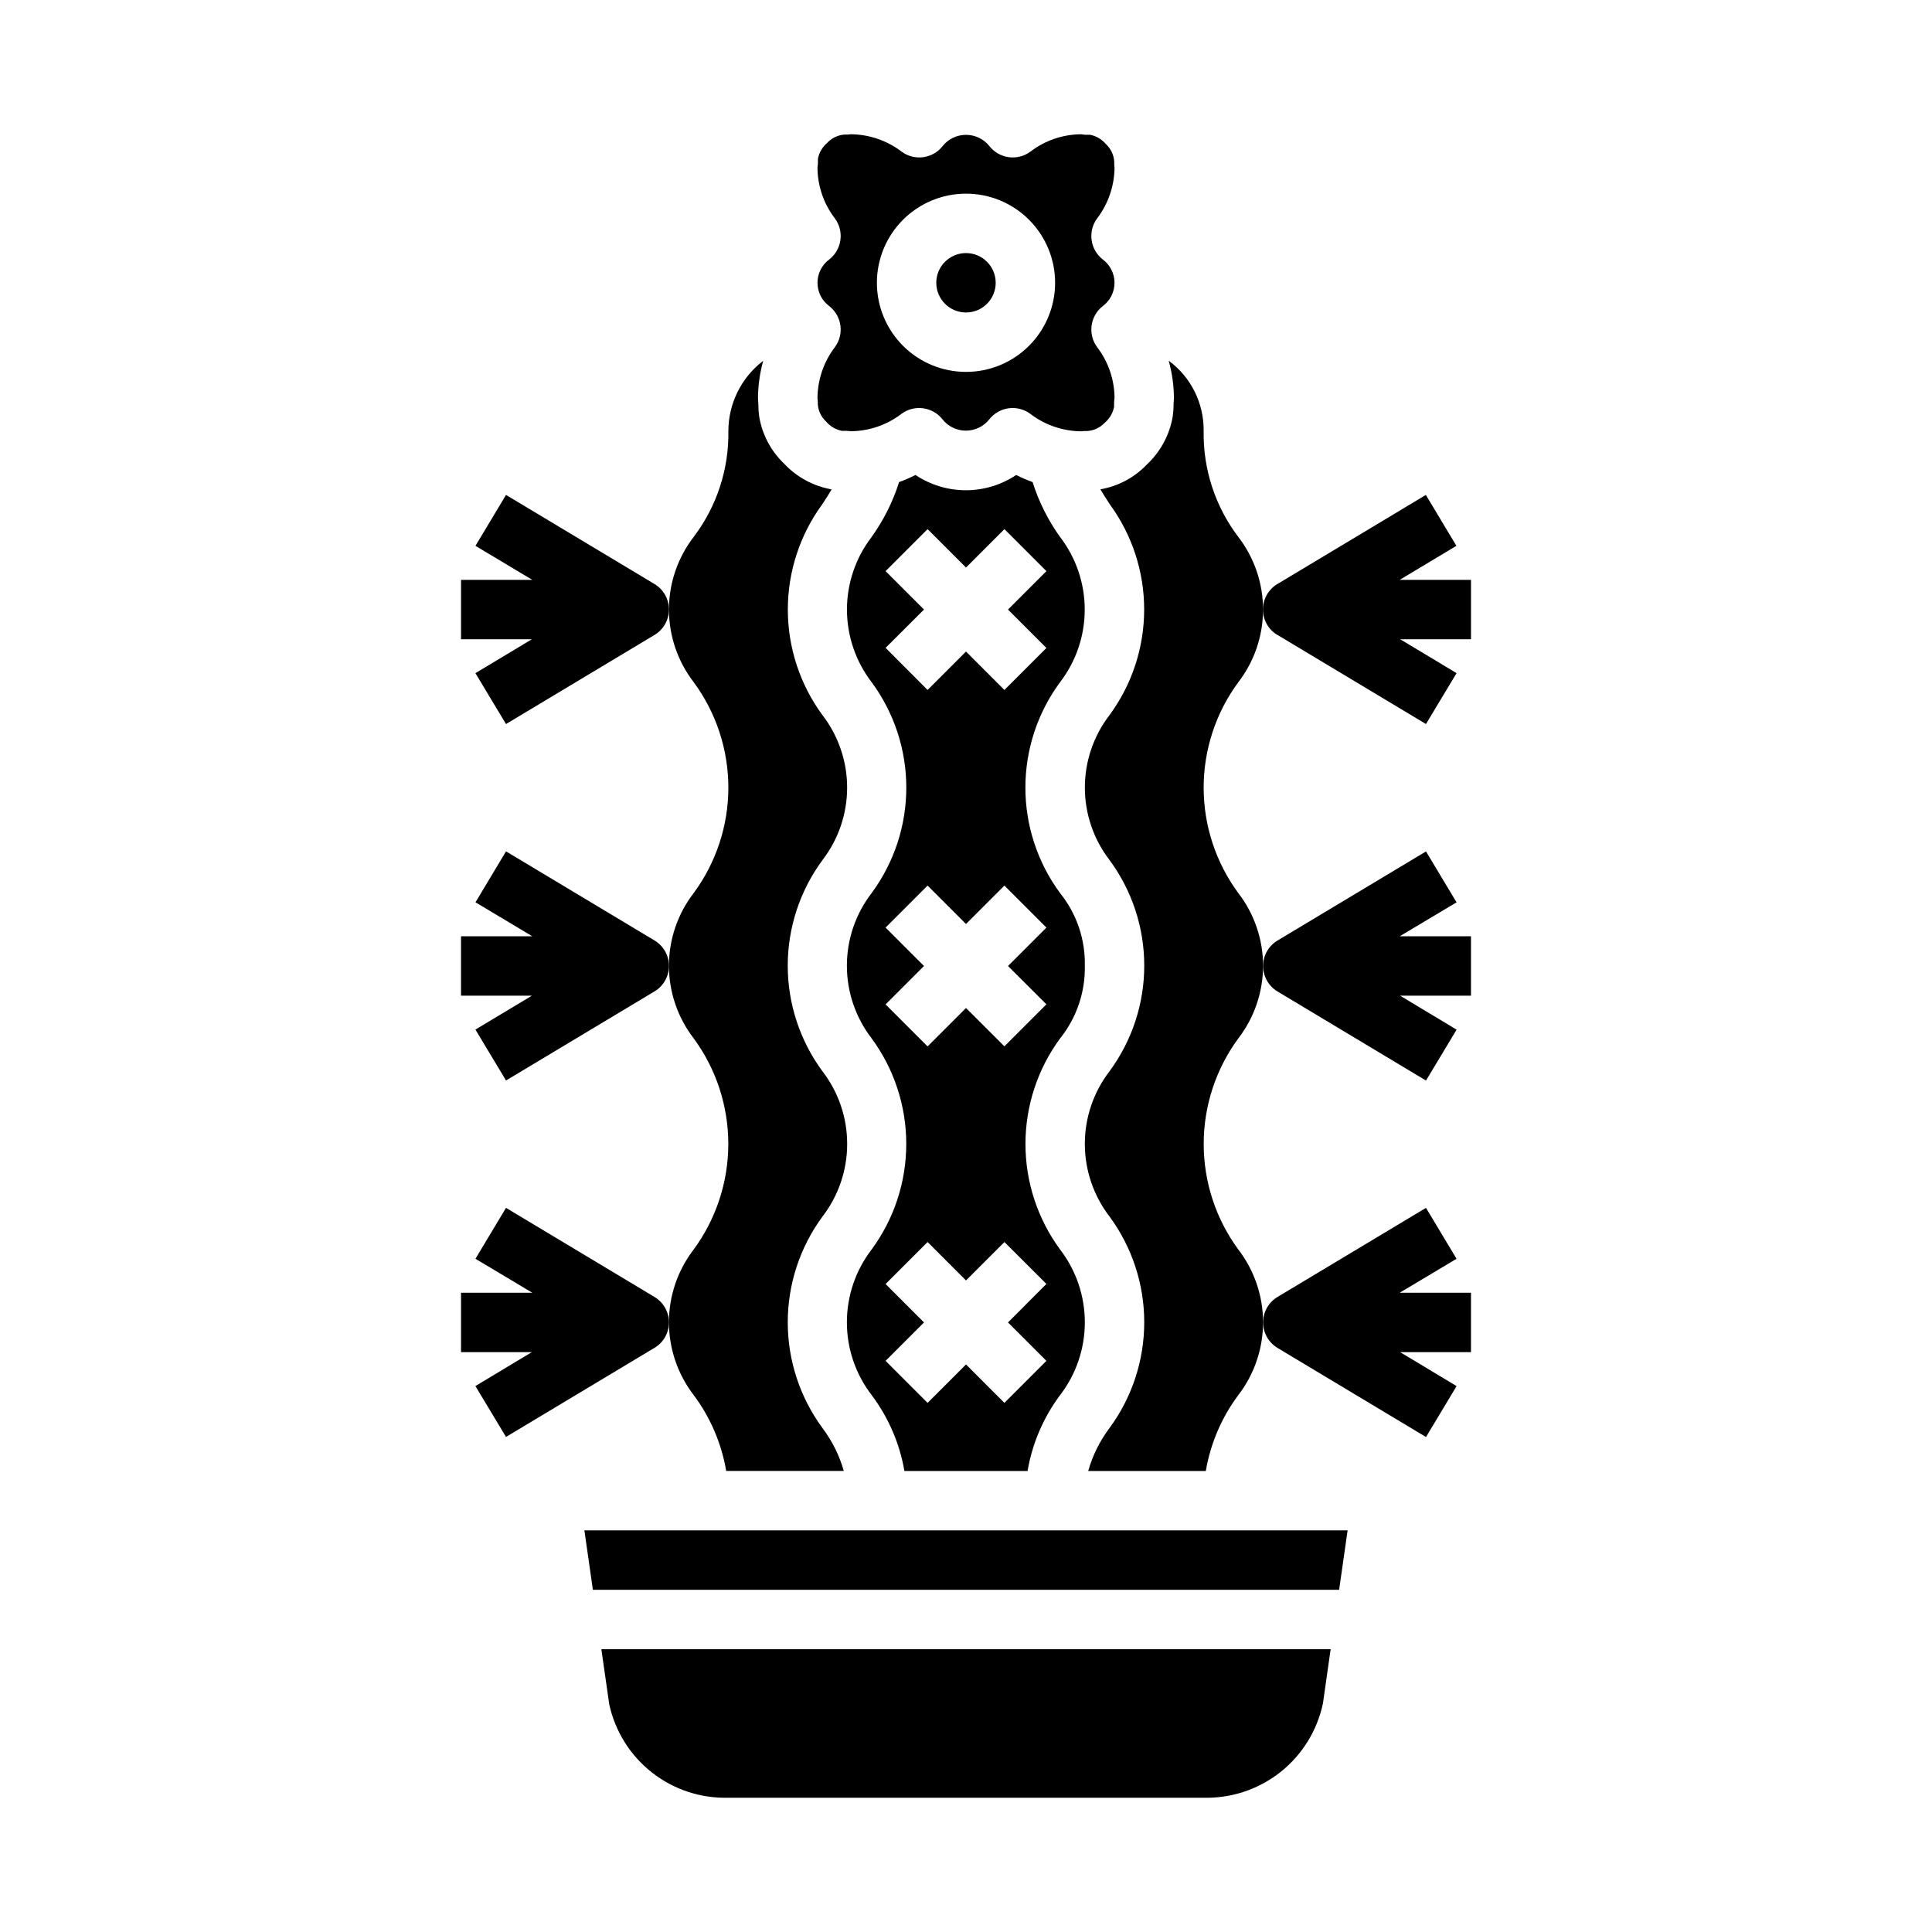
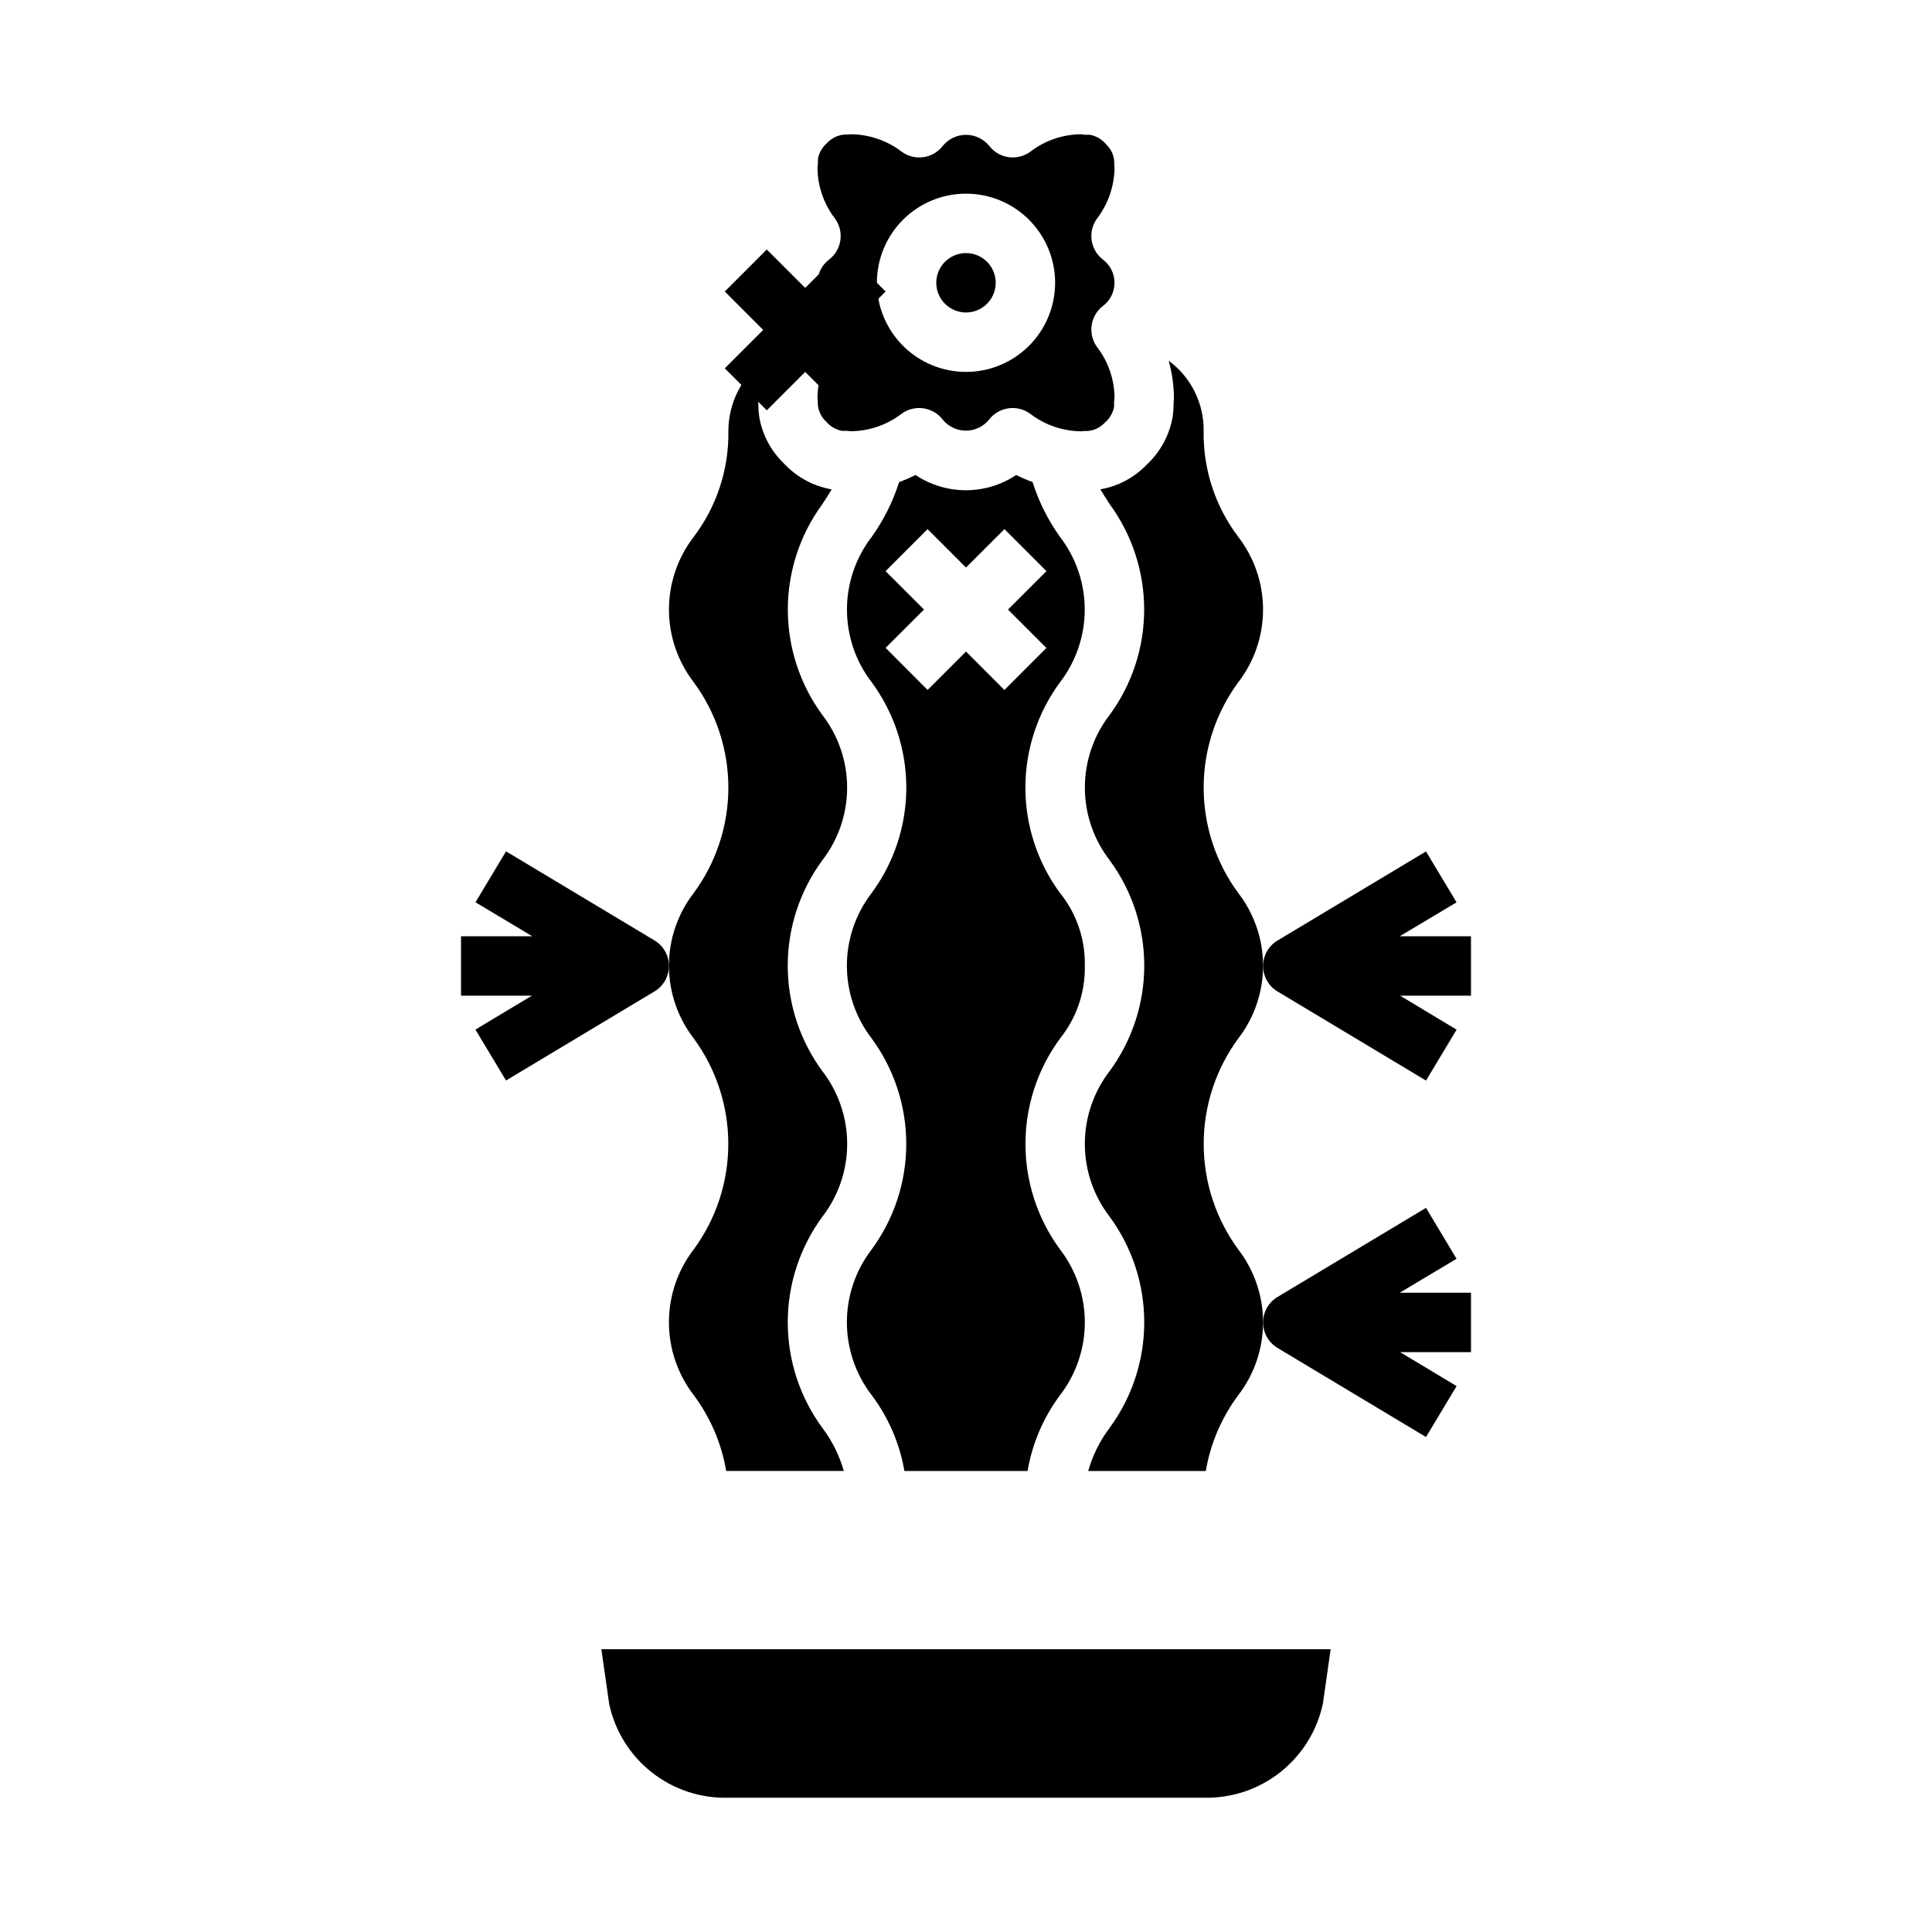
<svg xmlns="http://www.w3.org/2000/svg" fill="#000000" width="800px" height="800px" version="1.1" viewBox="144 144 512 512">
  <g>
    <path d="m407.87 218.94c0 4.348-3.523 7.871-7.871 7.871s-7.875-3.523-7.875-7.871 3.527-7.871 7.875-7.871 7.871 3.523 7.871 7.871" />
    <path d="m360.64 249.56 0.078 0.637v0.883h0.004c0.117 1.773 0.906 3.438 2.211 4.644 1.074 1.266 2.543 2.133 4.172 2.457h1.258l1.172 0.094h0.004c4.82-0.047 9.5-1.656 13.332-4.582 3.441-2.566 8.309-1.906 10.938 1.488 1.504 1.863 3.769 2.945 6.164 2.945 2.391 0 4.656-1.082 6.16-2.945 2.633-3.394 7.496-4.055 10.938-1.488 3.894 2.973 8.656 4.59 13.555 4.606l0.66-0.078h0.875c1.77-0.121 3.422-0.91 4.629-2.211 1.262-1.074 2.129-2.547 2.457-4.172v-1.273l0.117-1.199c-0.051-4.82-1.66-9.496-4.582-13.328-2.57-3.441-1.906-8.305 1.488-10.934 1.945-1.453 3.09-3.734 3.09-6.164 0-2.426-1.145-4.711-3.09-6.164-3.394-2.629-4.059-7.492-1.488-10.934 2.914-3.848 4.519-8.523 4.582-13.352l-0.078-0.789v-0.883 0.004c-0.117-1.773-0.91-3.438-2.215-4.644-1.074-1.266-2.543-2.129-4.172-2.457h-1.273l-1.195-0.141c-4.82 0.051-9.496 1.656-13.328 4.582-3.441 2.57-8.305 1.906-10.934-1.488-1.508-1.859-3.773-2.941-6.164-2.941-2.394 0-4.66 1.082-6.164 2.941-2.629 3.394-7.496 4.059-10.934 1.488-3.894-2.957-8.641-4.562-13.527-4.582l-0.637 0.078h-0.883c-1.773 0.117-3.434 0.91-4.644 2.211-1.262 1.078-2.129 2.547-2.453 4.172v1.273l-0.121 1.199c0.051 4.82 1.66 9.496 4.582 13.328 2.57 3.441 1.91 8.305-1.488 10.934-1.945 1.453-3.09 3.738-3.09 6.164 0 2.43 1.145 4.711 3.09 6.164 3.398 2.629 4.059 7.492 1.488 10.934-2.953 3.891-4.562 8.641-4.582 13.523zm39.363-54.238c6.262 0 12.27 2.488 16.699 6.918 4.426 4.43 6.914 10.438 6.914 16.699 0 6.266-2.488 12.27-6.914 16.699-4.43 4.43-10.438 6.918-16.699 6.918-6.266 0-12.273-2.488-16.699-6.918-4.43-4.43-6.918-10.434-6.918-16.699 0-6.262 2.488-12.27 6.918-16.699 4.426-4.43 10.434-6.918 16.699-6.918z" />
-     <path d="m431.49 399.92c0.145-6.984-2.176-13.801-6.559-19.246-5.969-8.094-9.191-17.887-9.191-27.945 0-10.059 3.223-19.852 9.191-27.945 4.238-5.519 6.535-12.281 6.535-19.238s-2.297-13.723-6.535-19.238c-3.18-4.438-5.637-9.348-7.281-14.551-1.484-0.539-2.938-1.168-4.348-1.879-3.949 2.637-8.594 4.043-13.34 4.043-4.75 0-9.395-1.406-13.344-4.043-1.41 0.711-2.863 1.34-4.348 1.879-1.645 5.203-4.102 10.113-7.281 14.551-4.238 5.516-6.535 12.281-6.535 19.238s2.297 13.719 6.535 19.238c5.969 8.094 9.191 17.887 9.191 27.945 0 10.059-3.223 19.852-9.191 27.945-4.25 5.519-6.555 12.289-6.555 19.25 0 6.965 2.305 13.734 6.555 19.254 5.961 8.109 9.18 17.91 9.18 27.977s-3.219 19.867-9.18 27.977c-4.25 5.531-6.555 12.312-6.555 19.285 0 6.977 2.305 13.758 6.555 19.289 4.453 5.922 7.434 12.816 8.691 20.121h32.637c1.238-7.293 4.195-14.188 8.621-20.113 4.25-5.531 6.555-12.312 6.555-19.289 0-6.973-2.305-13.754-6.555-19.285-5.961-8.109-9.18-17.91-9.18-27.977s3.219-19.867 9.18-27.977c4.375-5.453 6.695-12.273 6.551-19.266zm-52.797-84.23 10.176-10.152-10.18-10.18 11.133-11.133 10.18 10.18 10.18-10.18 11.133 11.133-10.184 10.18 10.18 10.18-11.133 11.133-10.176-10.184-10.18 10.18zm42.617 168.57-10.18 10.203 10.18 10.18-11.133 11.133-10.176-10.18-10.18 10.18-11.133-11.133 10.18-10.18-10.18-10.18 11.133-11.133 10.18 10.184 10.18-10.18zm0-74.105-11.133 11.133-10.176-10.156-10.18 10.18-11.133-11.133 10.18-10.176-10.18-10.18 11.133-11.133 10.18 10.18 10.18-10.18 11.133 11.133-10.184 10.18z" />
+     <path d="m431.49 399.92c0.145-6.984-2.176-13.801-6.559-19.246-5.969-8.094-9.191-17.887-9.191-27.945 0-10.059 3.223-19.852 9.191-27.945 4.238-5.519 6.535-12.281 6.535-19.238s-2.297-13.723-6.535-19.238c-3.18-4.438-5.637-9.348-7.281-14.551-1.484-0.539-2.938-1.168-4.348-1.879-3.949 2.637-8.594 4.043-13.34 4.043-4.75 0-9.395-1.406-13.344-4.043-1.41 0.711-2.863 1.34-4.348 1.879-1.645 5.203-4.102 10.113-7.281 14.551-4.238 5.516-6.535 12.281-6.535 19.238s2.297 13.719 6.535 19.238c5.969 8.094 9.191 17.887 9.191 27.945 0 10.059-3.223 19.852-9.191 27.945-4.25 5.519-6.555 12.289-6.555 19.25 0 6.965 2.305 13.734 6.555 19.254 5.961 8.109 9.18 17.91 9.18 27.977s-3.219 19.867-9.18 27.977c-4.25 5.531-6.555 12.312-6.555 19.285 0 6.977 2.305 13.758 6.555 19.289 4.453 5.922 7.434 12.816 8.691 20.121h32.637c1.238-7.293 4.195-14.188 8.621-20.113 4.25-5.531 6.555-12.312 6.555-19.289 0-6.973-2.305-13.754-6.555-19.285-5.961-8.109-9.18-17.91-9.18-27.977s3.219-19.867 9.18-27.977c4.375-5.453 6.695-12.273 6.551-19.266zm-52.797-84.23 10.176-10.152-10.18-10.18 11.133-11.133 10.18 10.18 10.18-10.18 11.133 11.133-10.184 10.18 10.18 10.18-11.133 11.133-10.176-10.184-10.18 10.18zzm0-74.105-11.133 11.133-10.176-10.156-10.18 10.18-11.133-11.133 10.18-10.176-10.18-10.18 11.133-11.133 10.18 10.18 10.18-10.18 11.133 11.133-10.184 10.18z" />
    <path d="m454.79 254.32c-0.82 4.906-3.238 9.402-6.875 12.797-3.293 3.449-7.609 5.75-12.309 6.559 0.789 1.281 1.574 2.559 2.481 3.938h-0.004c5.941 8.109 9.141 17.898 9.133 27.953-0.008 10.051-3.223 19.84-9.18 27.938-4.238 5.504-6.535 12.258-6.535 19.207 0 6.949 2.297 13.703 6.535 19.207 5.977 8.105 9.203 17.914 9.203 27.984 0 10.074-3.227 19.879-9.203 27.988-4.242 5.519-6.543 12.285-6.543 19.25 0 6.961 2.301 13.73 6.543 19.25 5.977 8.121 9.199 17.938 9.199 28.02 0 10.082-3.223 19.902-9.199 28.023-2.57 3.414-4.484 7.277-5.652 11.391h31.168c1.238-7.293 4.191-14.188 8.617-20.113 4.25-5.531 6.555-12.312 6.555-19.289 0-6.973-2.305-13.754-6.555-19.285-5.961-8.109-9.176-17.91-9.176-27.977s3.215-19.867 9.176-27.977c4.25-5.519 6.555-12.289 6.555-19.254 0-6.961-2.305-13.73-6.555-19.25-5.969-8.094-9.188-17.887-9.188-27.945s3.219-19.852 9.188-27.945c4.246-5.516 6.551-12.285 6.551-19.246 0-6.965-2.305-13.73-6.551-19.246-6.102-8.043-9.34-17.898-9.191-27.996 0.125-7.367-3.328-14.344-9.266-18.711 0.91 3.246 1.379 6.602 1.391 9.973 0 0.301-0.07 1.281-0.102 1.574 0.012 1.066-0.062 2.129-0.211 3.184z" />
-     <path d="m301.12 565.31h197.76l2.25-15.746h-202.26z" />
    <path d="m305.46 595.68c1.555 7.156 5.559 13.543 11.324 18.059 5.762 4.516 12.922 6.879 20.242 6.676h125.95c7.363 0.188 14.562-2.211 20.34-6.785 5.777-4.574 9.77-11.027 11.281-18.238l2.039-14.336h-193.27z" />
    <path d="m327.83 324.78c5.969 8.094 9.191 17.887 9.191 27.945 0 10.059-3.223 19.852-9.191 27.945-4.25 5.519-6.555 12.289-6.555 19.25 0 6.965 2.305 13.734 6.555 19.254 5.961 8.109 9.176 17.91 9.176 27.977s-3.215 19.867-9.176 27.977c-4.25 5.531-6.555 12.312-6.555 19.285 0 6.977 2.305 13.758 6.555 19.289 4.426 5.926 7.383 12.824 8.621 20.121h31.164c-1.168-4.109-3.082-7.965-5.652-11.375-5.977-8.121-9.199-17.941-9.199-28.023s3.223-19.898 9.199-28.02c4.246-5.519 6.547-12.289 6.547-19.25 0-6.965-2.301-13.73-6.547-19.25-5.977-8.109-9.203-17.914-9.203-27.988 0-10.07 3.227-19.879 9.203-27.984 4.238-5.504 6.535-12.258 6.535-19.207 0-6.949-2.297-13.703-6.535-19.207-5.953-8.098-9.168-17.887-9.18-27.938-0.008-10.055 3.191-19.844 9.133-27.953 0.906-1.363 1.715-2.637 2.481-3.938-4.828-0.844-9.25-3.238-12.598-6.816-3.508-3.344-5.828-7.742-6.609-12.523-0.148-1.027-0.219-2.059-0.215-3.094 0-0.301-0.102-1.355-0.102-1.652v-0.004c0.016-3.375 0.48-6.734 1.387-9.988-5.828 4.449-9.242 11.359-9.234 18.688 0.145 10.094-3.094 19.945-9.195 27.988-4.246 5.516-6.551 12.281-6.551 19.246 0 6.961 2.305 13.727 6.551 19.246z" />
-     <path d="m266.18 313.41h18.766l-14.957 8.98 8.109 13.492 39.359-23.617v0.004c2.367-1.426 3.816-3.984 3.816-6.746s-1.449-5.324-3.816-6.746l-39.359-23.617-8.094 13.492 15.066 9.016h-18.891z" />
    <path d="m284.95 407.87-14.957 8.98 8.109 13.492 39.359-23.617v0.004c2.367-1.426 3.816-3.984 3.816-6.746 0-2.766-1.449-5.324-3.816-6.746l-39.359-23.617-8.094 13.492 15.059 9.012h-18.891v15.742z" />
-     <path d="m321.28 494.46c0-2.762-1.453-5.324-3.824-6.746l-39.359-23.617-8.094 13.492 15.066 9h-18.891v15.742h18.766l-14.957 8.98 8.109 13.492 39.359-23.617v0.008c2.367-1.422 3.816-3.973 3.824-6.734z" />
-     <path d="m482.54 312.26 39.359 23.617 8.109-13.492-14.957-8.977h18.777v-15.742h-18.895l15.027-9.012-8.094-13.492-39.359 23.617v-0.004c-2.367 1.422-3.812 3.984-3.812 6.746s1.445 5.32 3.812 6.746z" />
    <path d="m530 383.13-8.094-13.492-39.359 23.617c-2.367 1.422-3.812 3.981-3.812 6.746 0 2.762 1.445 5.32 3.812 6.746l39.359 23.617 8.109-13.492-14.965-9h18.777v-15.742h-18.895z" />
    <path d="m530 477.59-8.094-13.492-39.359 23.617v-0.004c-2.367 1.426-3.812 3.984-3.812 6.746 0 2.766 1.445 5.324 3.812 6.75l39.359 23.617 8.109-13.492-14.965-9h18.777v-15.742h-18.895z" />
  </g>
</svg>